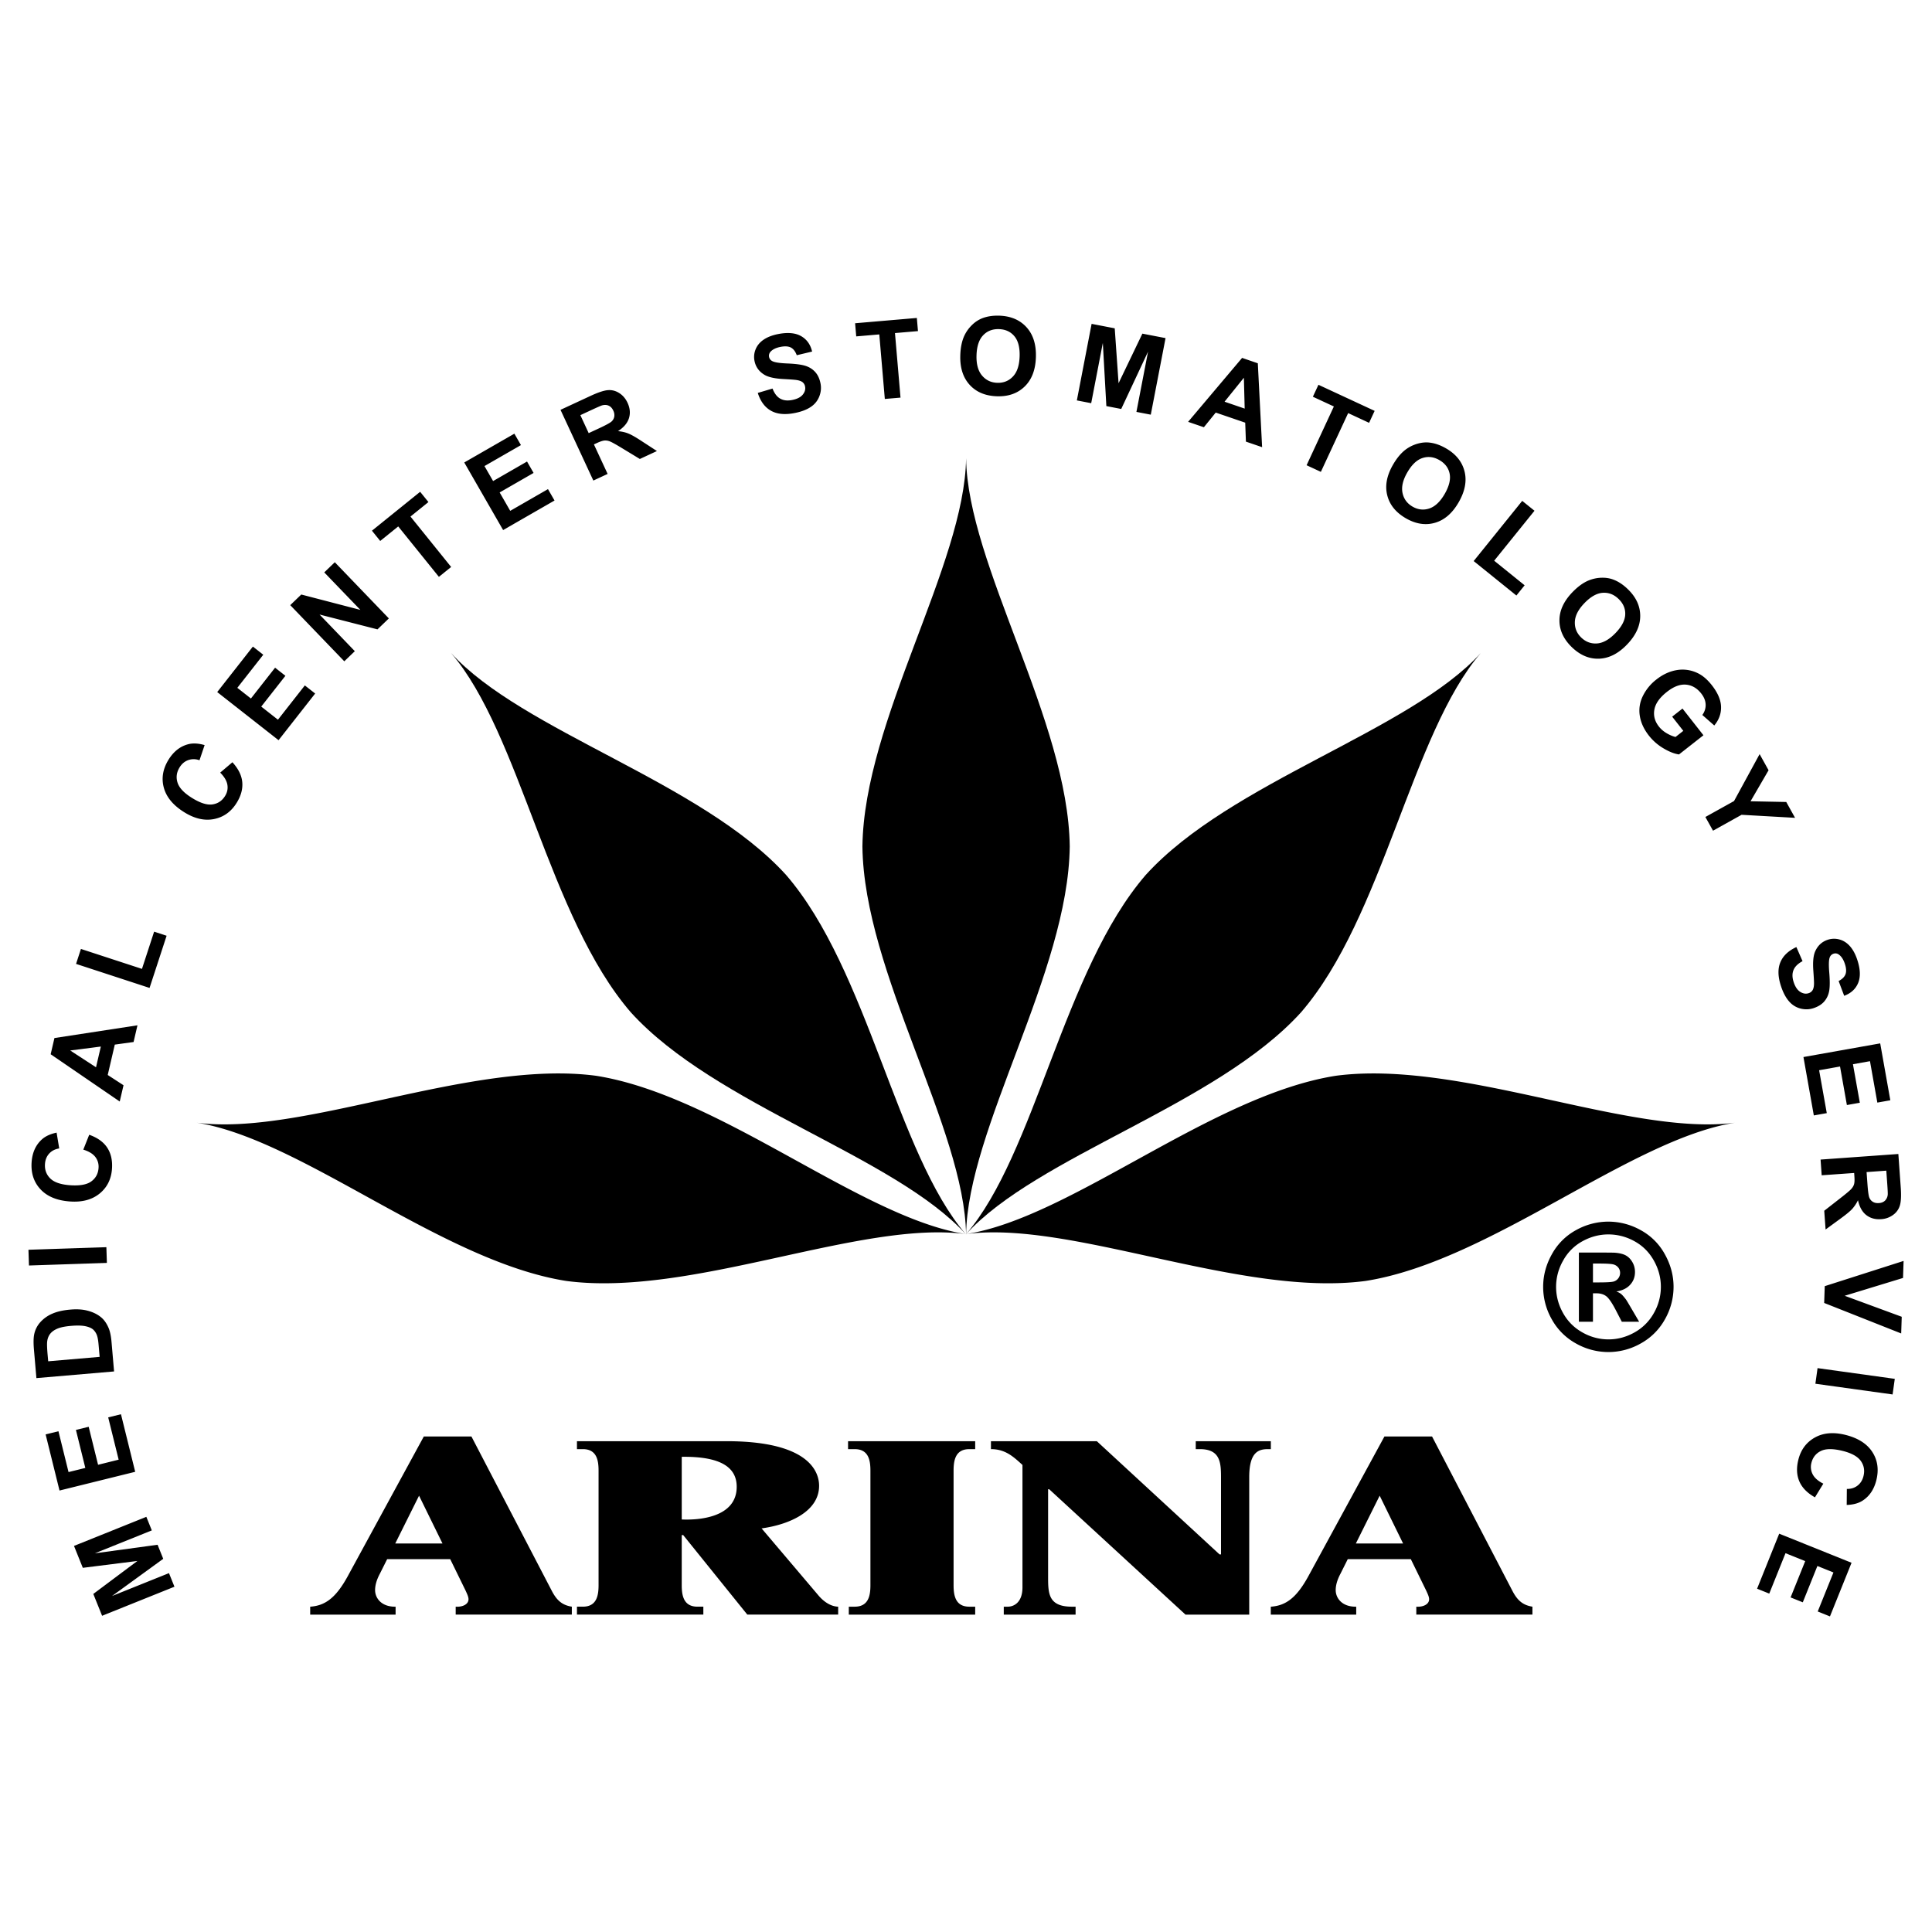
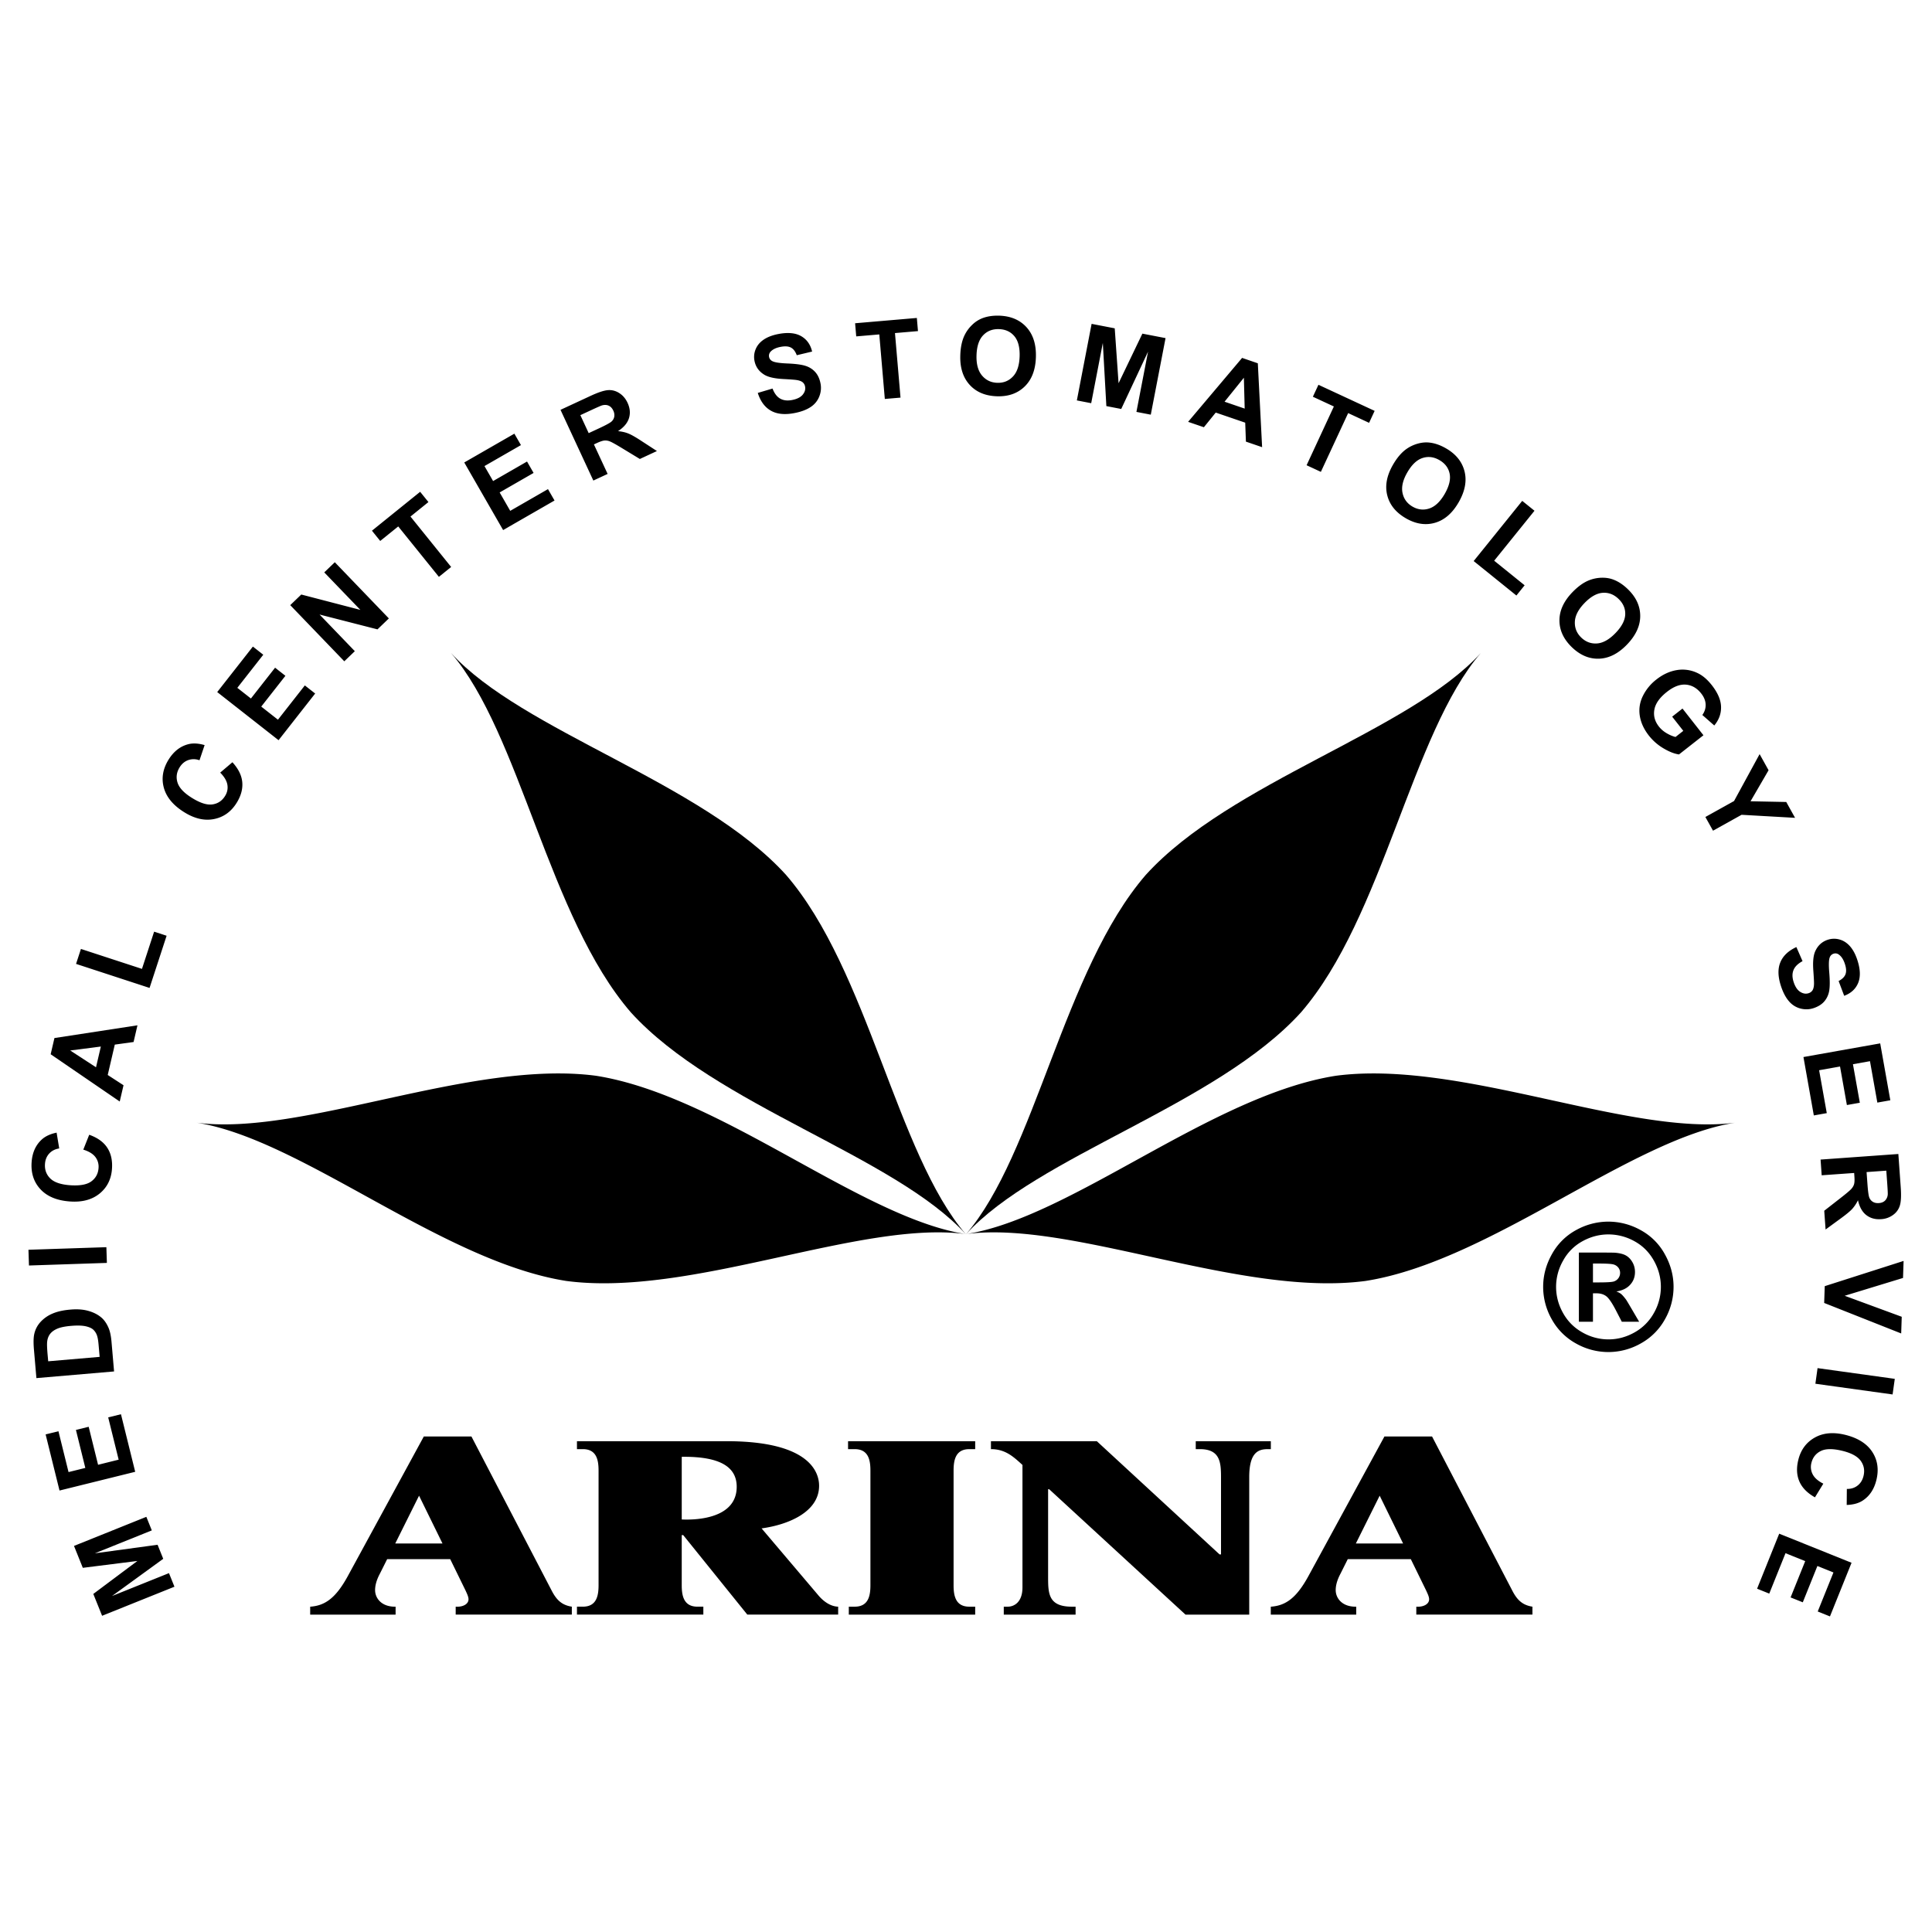
<svg xmlns="http://www.w3.org/2000/svg" width="2500" height="2500" viewBox="0 0 192.756 192.756">
  <g fill-rule="evenodd" clip-rule="evenodd">
    <path fill="#fff" d="M0 0h192.756v192.756H0V0z" />
-     <path d="M106.729 84.461c-.152-12.557-10.202-28.142-10.342-38.742-.141 10.601-10.19 26.185-10.344 38.742.154 12.558 10.202 28.142 10.343 38.742.141-10.599 10.19-26.183 10.343-38.742z" />
    <path d="M78.424 87.289c-8.441-9.298-26.296-14.302-33.43-22.145 6.923 8.029 9.734 26.357 17.945 35.86 8.441 9.299 26.296 14.303 33.43 22.145-6.923-8.03-9.734-26.358-17.945-35.86zM114.314 87.289c8.441-9.298 26.297-14.302 33.432-22.145-6.924 8.029-9.734 26.357-17.945 35.86-8.441 9.299-26.297 14.303-33.431 22.145 6.923-8.03 9.734-26.358 17.944-35.86z" />
    <path d="M59.462 107.33c-12.45-1.646-29.313 6.064-39.824 4.684 10.471 1.658 24.454 13.836 36.86 15.787 12.45 1.648 29.313-6.062 39.824-4.682-10.471-1.66-24.454-13.838-36.86-15.789zM133.277 107.33c12.449-1.646 29.314 6.064 39.824 4.684-10.471 1.658-24.453 13.836-36.859 15.787-12.449 1.648-29.314-6.062-39.825-4.682 10.472-1.66 24.454-13.838 36.86-15.789zM44.916 155.553l1.535 3.139c.146.322.292.619.292.865 0 .52-.621.791-1.279.742v.791h11.587v-.791c-.914-.148-1.462-.568-1.974-1.533l-8.042-15.447h-4.751l-7.603 13.965c-1.17 2.125-2.23 2.916-3.734 3.016v.791h8.522v-.791c-1.425.025-2.046-.865-2.046-1.656 0-.469.146-1.014.475-1.631l.731-1.459h6.287v-.001zm-.768-1.557h-4.715l2.376-4.771 2.339 4.771zM57.563 143.789v.791h.585c1.388 0 1.571 1.111 1.571 2.148v11.42c0 1.037-.183 2.15-1.571 2.15h-.585v.791h12.61v-.791h-.584c-1.39 0-1.572-1.113-1.572-2.15v-4.992h.146l6.396 7.934h9.065v-.791c-.841-.025-1.535-.619-1.938-1.088l-5.702-6.723c2.705-.371 5.738-1.656 5.738-4.252 0-1.186-.73-4.447-9.21-4.447H57.563zm10.455 1.557c3.911-.051 5.483 1.062 5.483 2.99 0 3.113-3.875 3.336-5.483 3.262v-6.252zM84.685 161.09h12.61v-.791h-.584c-1.389 0-1.572-1.113-1.572-2.15v-11.42c0-1.037.183-2.148 1.572-2.148h.584v-.791H84.611v.791h.658c1.39 0 1.573 1.111 1.573 2.148v11.42c0 1.037-.183 2.15-1.573 2.15h-.584v.791zM100.146 161.09h7.166v-.791h-.367c-2.412 0-2.375-1.385-2.375-3.115v-8.602h.109l13.598 12.508h6.359v-13.719c0-2.57.986-2.791 1.9-2.791h.256v-.791H119.3v.791h.4c2.012 0 2.121 1.285 2.121 2.791v7.713h-.146l-12.244-11.295H98.867v.791c1.426 0 2.23.74 3.145 1.58v12.211c0 1.531-.879 1.928-1.463 1.928h-.402v.791h-.001zM140.756 155.553l1.535 3.139c.146.322.293.619.293.865 0 .52-.621.791-1.279.742v.791h11.586v-.791c-.912-.148-1.461-.568-1.973-1.533l-8.041-15.447h-4.752l-7.604 13.965c-1.17 2.125-2.23 2.916-3.734 3.016v.791h8.523v-.791c-1.426.025-2.047-.865-2.047-1.656 0-.469.146-1.014.475-1.631l.73-1.459h6.288v-.001zm-.768-1.557h-4.715l2.377-4.771 2.338 4.771zM160.465 121.883a6.6 6.6 0 0 1 3.209.838 6.02 6.02 0 0 1 2.418 2.398c.586 1.043.879 2.133.879 3.27a6.54 6.54 0 0 1-.861 3.24 6.14 6.14 0 0 1-2.406 2.404 6.538 6.538 0 0 1-3.238.861 6.551 6.551 0 0 1-3.24-.861 6.134 6.134 0 0 1-2.404-2.404 6.54 6.54 0 0 1-.861-3.24c0-1.137.293-2.227.879-3.27a6.045 6.045 0 0 1 2.416-2.398 6.605 6.605 0 0 1 3.209-.838zm.01 1.275c-.896 0-1.754.223-2.574.67a4.841 4.841 0 0 0-1.939 1.928 5.246 5.246 0 0 0-.711 2.633c0 .914.232 1.783.693 2.609s1.104 1.473 1.93 1.936a5.227 5.227 0 0 0 2.602.697c.91 0 1.777-.232 2.604-.697a4.968 4.968 0 0 0 1.93-1.936 5.236 5.236 0 0 0 .695-2.609c0-.916-.234-1.795-.707-2.633s-1.121-1.48-1.945-1.928a5.342 5.342 0 0 0-2.578-.67zm-2.95 8.713v-6.904h1.404c1.312 0 2.049.006 2.205.018.465.039.826.131 1.084.275.258.146.473.365.645.662.174.299.26.629.26.99 0 .496-.162.924-.488 1.275-.326.357-.783.574-1.373.662.209.078.371.166.484.258.113.094.27.27.467.531.053.066.221.348.51.84l.816 1.393h-1.73l-.58-1.119c-.389-.754-.715-1.23-.969-1.424-.252-.193-.578-.293-.969-.293h-.361v2.836h-1.405zm1.405-3.924h.568c.809 0 1.309-.031 1.506-.092a.894.894 0 0 0 .633-.857.834.834 0 0 0-.166-.514.9.9 0 0 0-.473-.324c-.203-.064-.703-.096-1.5-.096h-.568v1.883zM17.405 158.307l-7.218 2.9-.878-2.18 4.398-3.289-5.445.684-.879-2.186 7.218-2.902.545 1.354-5.682 2.285 6.258-.852.564 1.402-5.108 3.711 5.681-2.283.546 1.356zM13.489 146.842l-7.551 1.869-1.386-5.6 1.279-.316 1.007 4.074 1.674-.414-.937-3.791 1.272-.314.938 3.791 2.053-.51-1.043-4.219 1.274-.314 1.42 5.744zM3.632 137.494l-.247-2.861c-.054-.645-.046-1.141.022-1.486.094-.467.299-.877.613-1.23a3.39 3.39 0 0 1 1.192-.848c.48-.211 1.083-.35 1.809-.41.64-.057 1.196-.023 1.67.096.582.145 1.062.383 1.441.711.286.25.525.6.712 1.047.14.338.233.793.283 1.371l.254 2.945-7.749.665zm1.177-1.678l5.133-.441-.102-1.168c-.036-.438-.089-.75-.154-.939a1.463 1.463 0 0 0-.377-.605c-.167-.154-.427-.27-.784-.346-.355-.074-.833-.086-1.433-.035s-1.054.145-1.365.277c-.312.133-.551.303-.714.508s-.264.459-.303.756c-.031.223-.019.654.036 1.291l.063.702zM10.664 126l-7.774.26-.051-1.571 7.774-.257.051 1.568zM8.311 114.699l.59-1.484c.83.295 1.431.727 1.802 1.297.373.57.529 1.273.469 2.107-.072 1.029-.485 1.852-1.237 2.465-.752.611-1.739.875-2.96.787-1.291-.092-2.269-.498-2.938-1.217-.667-.717-.96-1.621-.882-2.707.067-.949.404-1.699 1.007-2.252.357-.33.853-.559 1.485-.691l.261 1.576c-.41.064-.741.232-.995.506-.253.275-.396.619-.425 1.037-.042.576.132 1.057.52 1.445.386.387 1.042.613 1.967.682.98.07 1.691-.057 2.133-.381.442-.324.683-.768.723-1.332a1.578 1.578 0 0 0-.318-1.104c-.244-.318-.644-.562-1.202-.734zM13.715 102.295l-.388 1.666-1.874.26-.705 3.031 1.576 1.023-.379 1.623-6.89-4.715.376-1.617 8.284-1.271zm-3.653 2.119l-3.056.393 2.574 1.676.482-2.069zM14.922 98.566l-7.334-2.398.487-1.492 6.089 1.99 1.213-3.713 1.246.407-1.701 5.206zM21.969 77.084l1.219-1.034c.595.65.923 1.313.983 1.992.06.68-.13 1.374-.574 2.08-.549.875-1.299 1.408-2.25 1.596-.953.188-1.945-.042-2.983-.694-1.098-.687-1.771-1.505-2.023-2.452-.252-.945-.087-1.882.49-2.804.506-.805 1.156-1.311 1.947-1.516.469-.123 1.017-.094 1.637.087l-.512 1.514a1.631 1.631 0 0 0-1.114-.02c-.353.123-.641.362-.862.715-.306.487-.38.995-.219 1.518.159.525.632 1.032 1.417 1.525.833.523 1.521.744 2.063.666.542-.077.961-.354 1.262-.834.224-.353.301-.728.236-1.125-.065-.395-.305-.8-.717-1.214zM27.792 73.85l-6.121-4.802 3.56-4.539 1.036.814-2.59 3.302 1.357 1.065 2.41-3.074 1.031.809-2.411 3.072 1.666 1.308 2.683-3.42 1.031.808-3.652 4.657zM34.35 65.978l-5.393-5.603 1.101-1.06 5.895 1.534-3.602-3.742 1.052-1.013 5.394 5.606-1.135 1.092-5.779-1.48 3.518 3.656-1.051 1.01zM43.789 57.552l-4.058-5.03-1.797 1.45-.825-1.024 4.81-3.881.826 1.023-1.791 1.447 4.057 5.03-1.222.985zM50.197 52.885l-3.878-6.744 5-2.874.656 1.141-3.639 2.092.861 1.495 3.385-1.948.654 1.138-3.385 1.947 1.054 1.835 3.767-2.167.654 1.136-5.129 2.949zM59.198 47.945l-3.276-7.056 3-1.392c.753-.349 1.331-.541 1.731-.572.4-.032.779.067 1.134.295.357.228.63.551.824.969.246.528.293 1.038.143 1.526-.152.491-.516.924-1.094 1.301.391.036.737.116 1.038.239.301.121.748.376 1.342.768l1.502.977-1.704.792-1.743-1.058c-.622-.378-1.031-.608-1.232-.688a1.197 1.197 0 0 0-.565-.094c-.176.017-.427.102-.753.253l-.29.134 1.368 2.945-1.425.661zm-.465-4.732l1.054-.489c.683-.317 1.096-.545 1.239-.682a.848.848 0 0 0 .261-.483 1.01 1.01 0 0 0-.101-.598c-.111-.237-.262-.398-.457-.486-.193-.088-.417-.098-.665-.029-.123.038-.472.19-1.05.458l-1.112.516.831 1.793zM75.604 39.201l1.471-.435c.188.486.442.821.764 1.003.321.183.718.23 1.187.14.497-.096.85-.274 1.062-.533.211-.259.29-.529.235-.81a.706.706 0 0 0-.248-.431c-.13-.105-.337-.181-.617-.223-.194-.029-.627-.06-1.299-.096-.868-.045-1.496-.187-1.887-.42-.549-.33-.882-.797-.998-1.401a1.987 1.987 0 0 1 .119-1.156c.156-.38.424-.7.804-.957.382-.257.866-.442 1.453-.556.958-.186 1.721-.112 2.285.213.565.328.928.838 1.089 1.536l-1.53.365c-.142-.379-.337-.634-.587-.765-.25-.13-.592-.152-1.026-.068-.447.085-.781.244-1 .479a.597.597 0 0 0 .166.941c.225.125.73.205 1.514.237s1.375.108 1.771.228c.395.12.727.325.993.614s.447.676.54 1.158c.085.438.042.871-.128 1.3a2.218 2.218 0 0 1-.868 1.05c-.408.271-.944.471-1.607.598-.967.187-1.751.107-2.354-.241-.605-.345-1.04-.935-1.304-1.77zM88.279 39.804l-.552-6.439-2.301.197-.112-1.311 6.16-.529.112 1.312-2.294.197.552 6.439-1.565.134zM95.809 35.437c.025-.791.167-1.453.421-1.981.189-.391.442-.738.76-1.043a3.054 3.054 0 0 1 1.026-.667c.494-.188 1.055-.271 1.688-.251 1.146.038 2.051.424 2.715 1.158.662.733.975 1.733.932 2.999-.041 1.255-.414 2.225-1.121 2.911-.705.687-1.629 1.011-2.77.973-1.158-.038-2.066-.422-2.723-1.148-.661-.73-.97-1.714-.928-2.951zm1.619.001c-.029.88.152 1.554.543 2.023.393.467.9.712 1.525.731.627.022 1.146-.186 1.562-.625.418-.436.641-1.106.67-2.008.029-.889-.145-1.561-.52-2.012-.377-.451-.887-.688-1.535-.71-.646-.021-1.176.183-1.584.614-.411.43-.632 1.093-.661 1.987zM107.438 39.949l1.472-7.638 2.307.446.383 5.477 2.375-4.947 2.312.446-1.473 7.638-1.433-.276 1.16-6.012-2.676 5.719-1.484-.286-.352-6.303-1.16 6.013-1.431-.277zM125.922 44.615l-1.617-.554-.07-1.891-2.941-1.007-1.182 1.463-1.574-.539 5.387-6.379 1.568.538.429 8.369zm-1.74-3.849l-.08-3.079-1.928 2.391 2.008.688zM130.359 46.417l2.721-5.863-2.094-.971.555-1.193 5.607 2.603-.554 1.193-2.088-.971-2.723 5.863-1.424-.661zM138.971 46.38c.396-.686.83-1.204 1.305-1.552.35-.255.736-.441 1.158-.562.422-.12.83-.156 1.221-.105.521.063 1.059.253 1.607.569.994.57 1.611 1.336 1.854 2.297.242.958.047 1.986-.584 3.084-.627 1.089-1.412 1.771-2.357 2.045-.945.275-1.914.127-2.904-.442-1.002-.578-1.623-1.342-1.863-2.293-.244-.954-.053-1.966.563-3.041zm1.431.762c-.441.764-.596 1.443-.471 2.041.127.598.461 1.051 1.002 1.364.545.312 1.102.373 1.674.182.572-.191 1.086-.678 1.535-1.458.443-.774.605-1.447.486-2.023-.121-.574-.461-1.023-1.023-1.346-.561-.322-1.123-.391-1.688-.203-.563.185-1.069.667-1.515 1.443zM147.029 55.977l4.844-6.005 1.223.986-4.022 4.984 3.039 2.453-.822 1.02-4.262-3.438zM156.867 59.099c.551-.572 1.098-.969 1.641-1.191a3.672 3.672 0 0 1 1.262-.267c.438-.014.842.049 1.209.192.494.189.967.502 1.422.942.826.793 1.242 1.686 1.244 2.675.002.989-.436 1.94-1.314 2.853-.869.905-1.797 1.376-2.779 1.414-.986.038-1.887-.341-2.713-1.132-.832-.802-1.25-1.693-1.252-2.677-.005-.981.425-1.917 1.28-2.809zm1.205 1.083c-.611.634-.928 1.257-.949 1.865-.023.611.191 1.133.643 1.567.451.433.979.626 1.58.582.602-.047 1.215-.395 1.842-1.045.617-.643.938-1.257.961-1.844s-.199-1.104-.668-1.554c-.465-.45-.996-.65-1.588-.607-.594.045-1.202.392-1.821 1.036zM166.832 71.502l1.031-.81 2.09 2.665-2.438 1.913c-.455-.062-.971-.265-1.547-.606a5.21 5.21 0 0 1-1.455-1.268c-.502-.639-.807-1.304-.912-1.991-.104-.687 0-1.346.312-1.976a4.698 4.698 0 0 1 1.348-1.637c.637-.502 1.309-.812 2.014-.933a3.433 3.433 0 0 1 2.061.279c.512.233.996.641 1.455 1.226.596.761.902 1.479.918 2.155.018.678-.207 1.299-.676 1.862l-1.191-1.047c.232-.322.342-.67.33-1.044-.014-.375-.158-.741-.439-1.097-.422-.539-.93-.834-1.521-.886-.594-.051-1.227.188-1.898.718-.729.571-1.145 1.159-1.256 1.766-.111.608.039 1.173.451 1.697.203.259.457.479.762.66.307.181.605.308.895.38l.777-.611-1.111-1.415zM170.146 81.511l2.86-1.592 2.551-4.68.894 1.608-1.799 3.096 3.563.071.879 1.581-5.336-.303-2.85 1.587-.762-1.368zM179.225 94.489l.615 1.406c-.461.248-.76.542-.9.885-.141.342-.137.74.01 1.193.156.48.379.809.66.986.283.178.562.223.834.133a.7.7 0 0 0 .396-.299c.088-.145.137-.357.145-.643.004-.195-.02-.627-.068-1.301-.064-.865-.002-1.505.182-1.924.258-.586.68-.976 1.266-1.167a1.99 1.99 0 0 1 1.16-.025c.396.107.748.334 1.051.678.303.346.547.804.732 1.371.305.929.328 1.694.076 2.298-.254.6-.719 1.023-1.389 1.271l-.555-1.473c.359-.189.588-.416.686-.68.098-.266.078-.607-.061-1.027-.141-.433-.34-.745-.6-.931a.562.562 0 0 0-.535-.087.591.591 0 0 0-.377.368c-.096.241-.111.751-.045 1.533.064.783.062 1.377-.006 1.787-.07.406-.23.76-.484 1.061s-.615.527-1.082.682c-.424.139-.859.15-1.307.037a2.244 2.244 0 0 1-1.148-.73c-.322-.371-.588-.879-.797-1.521-.305-.936-.324-1.723-.055-2.366.267-.642.799-1.147 1.596-1.515zM179.93 105.461l7.658-1.363 1.01 5.677-1.295.231-.735-4.131-1.699.303.686 3.843-1.291.229-.684-3.844-2.086.371.764 4.28-1.293.23-1.035-5.826zM181.639 115.691l7.76-.557.236 3.299c.061.83.033 1.436-.08 1.822a1.78 1.78 0 0 1-.68.957 2.207 2.207 0 0 1-1.197.424c-.582.043-1.074-.094-1.479-.408s-.68-.811-.828-1.482a3.657 3.657 0 0 1-.59.885c-.223.238-.621.564-1.195.98l-1.447 1.057-.135-1.871 1.609-1.256c.572-.445.934-.748 1.08-.908s.242-.324.289-.494c.047-.168.057-.436.029-.793l-.021-.318-3.24.23-.111-1.567zm4.59 1.247l.084 1.16c.053.75.117 1.219.195 1.4.076.182.197.32.361.416.16.096.359.133.592.117.26-.018.467-.104.619-.256a.97.97 0 0 0 .262-.609c.008-.129-.012-.512-.057-1.146l-.088-1.223-1.968.141zM182.055 128.32l7.867-2.517-.057 1.699-5.82 1.777 5.691 2.096-.054 1.664-7.684-3.043.057-1.676zM181.338 136.498l7.705 1.07-.219 1.557-7.703-1.07.217-1.557zM181.914 148.025l-.836 1.365c-.768-.432-1.285-.961-1.555-1.588-.27-.625-.305-1.344-.104-2.154.248-1.002.793-1.742 1.639-2.219.844-.475 1.859-.566 3.049-.273 1.256.312 2.154.879 2.688 1.699.535.82.672 1.762.41 2.818-.229.924-.688 1.607-1.377 2.049-.408.264-.936.406-1.582.428l.014-1.598c.414.008.77-.104 1.064-.33.297-.227.496-.543.596-.949.141-.559.051-1.062-.264-1.51-.318-.449-.924-.785-1.824-1.008-.955-.234-1.678-.23-2.166.012-.492.242-.805.639-.941 1.188a1.58 1.58 0 0 0 .129 1.141c.185.357.539.668 1.06.929zM177.512 153.016l7.217 2.902-2.153 5.352-1.221-.491 1.569-3.894-1.602-.645-1.457 3.623-1.217-.488 1.459-3.623-1.966-.789-1.621 4.031-1.215-.488 2.207-5.49z" />
  </g>
</svg>